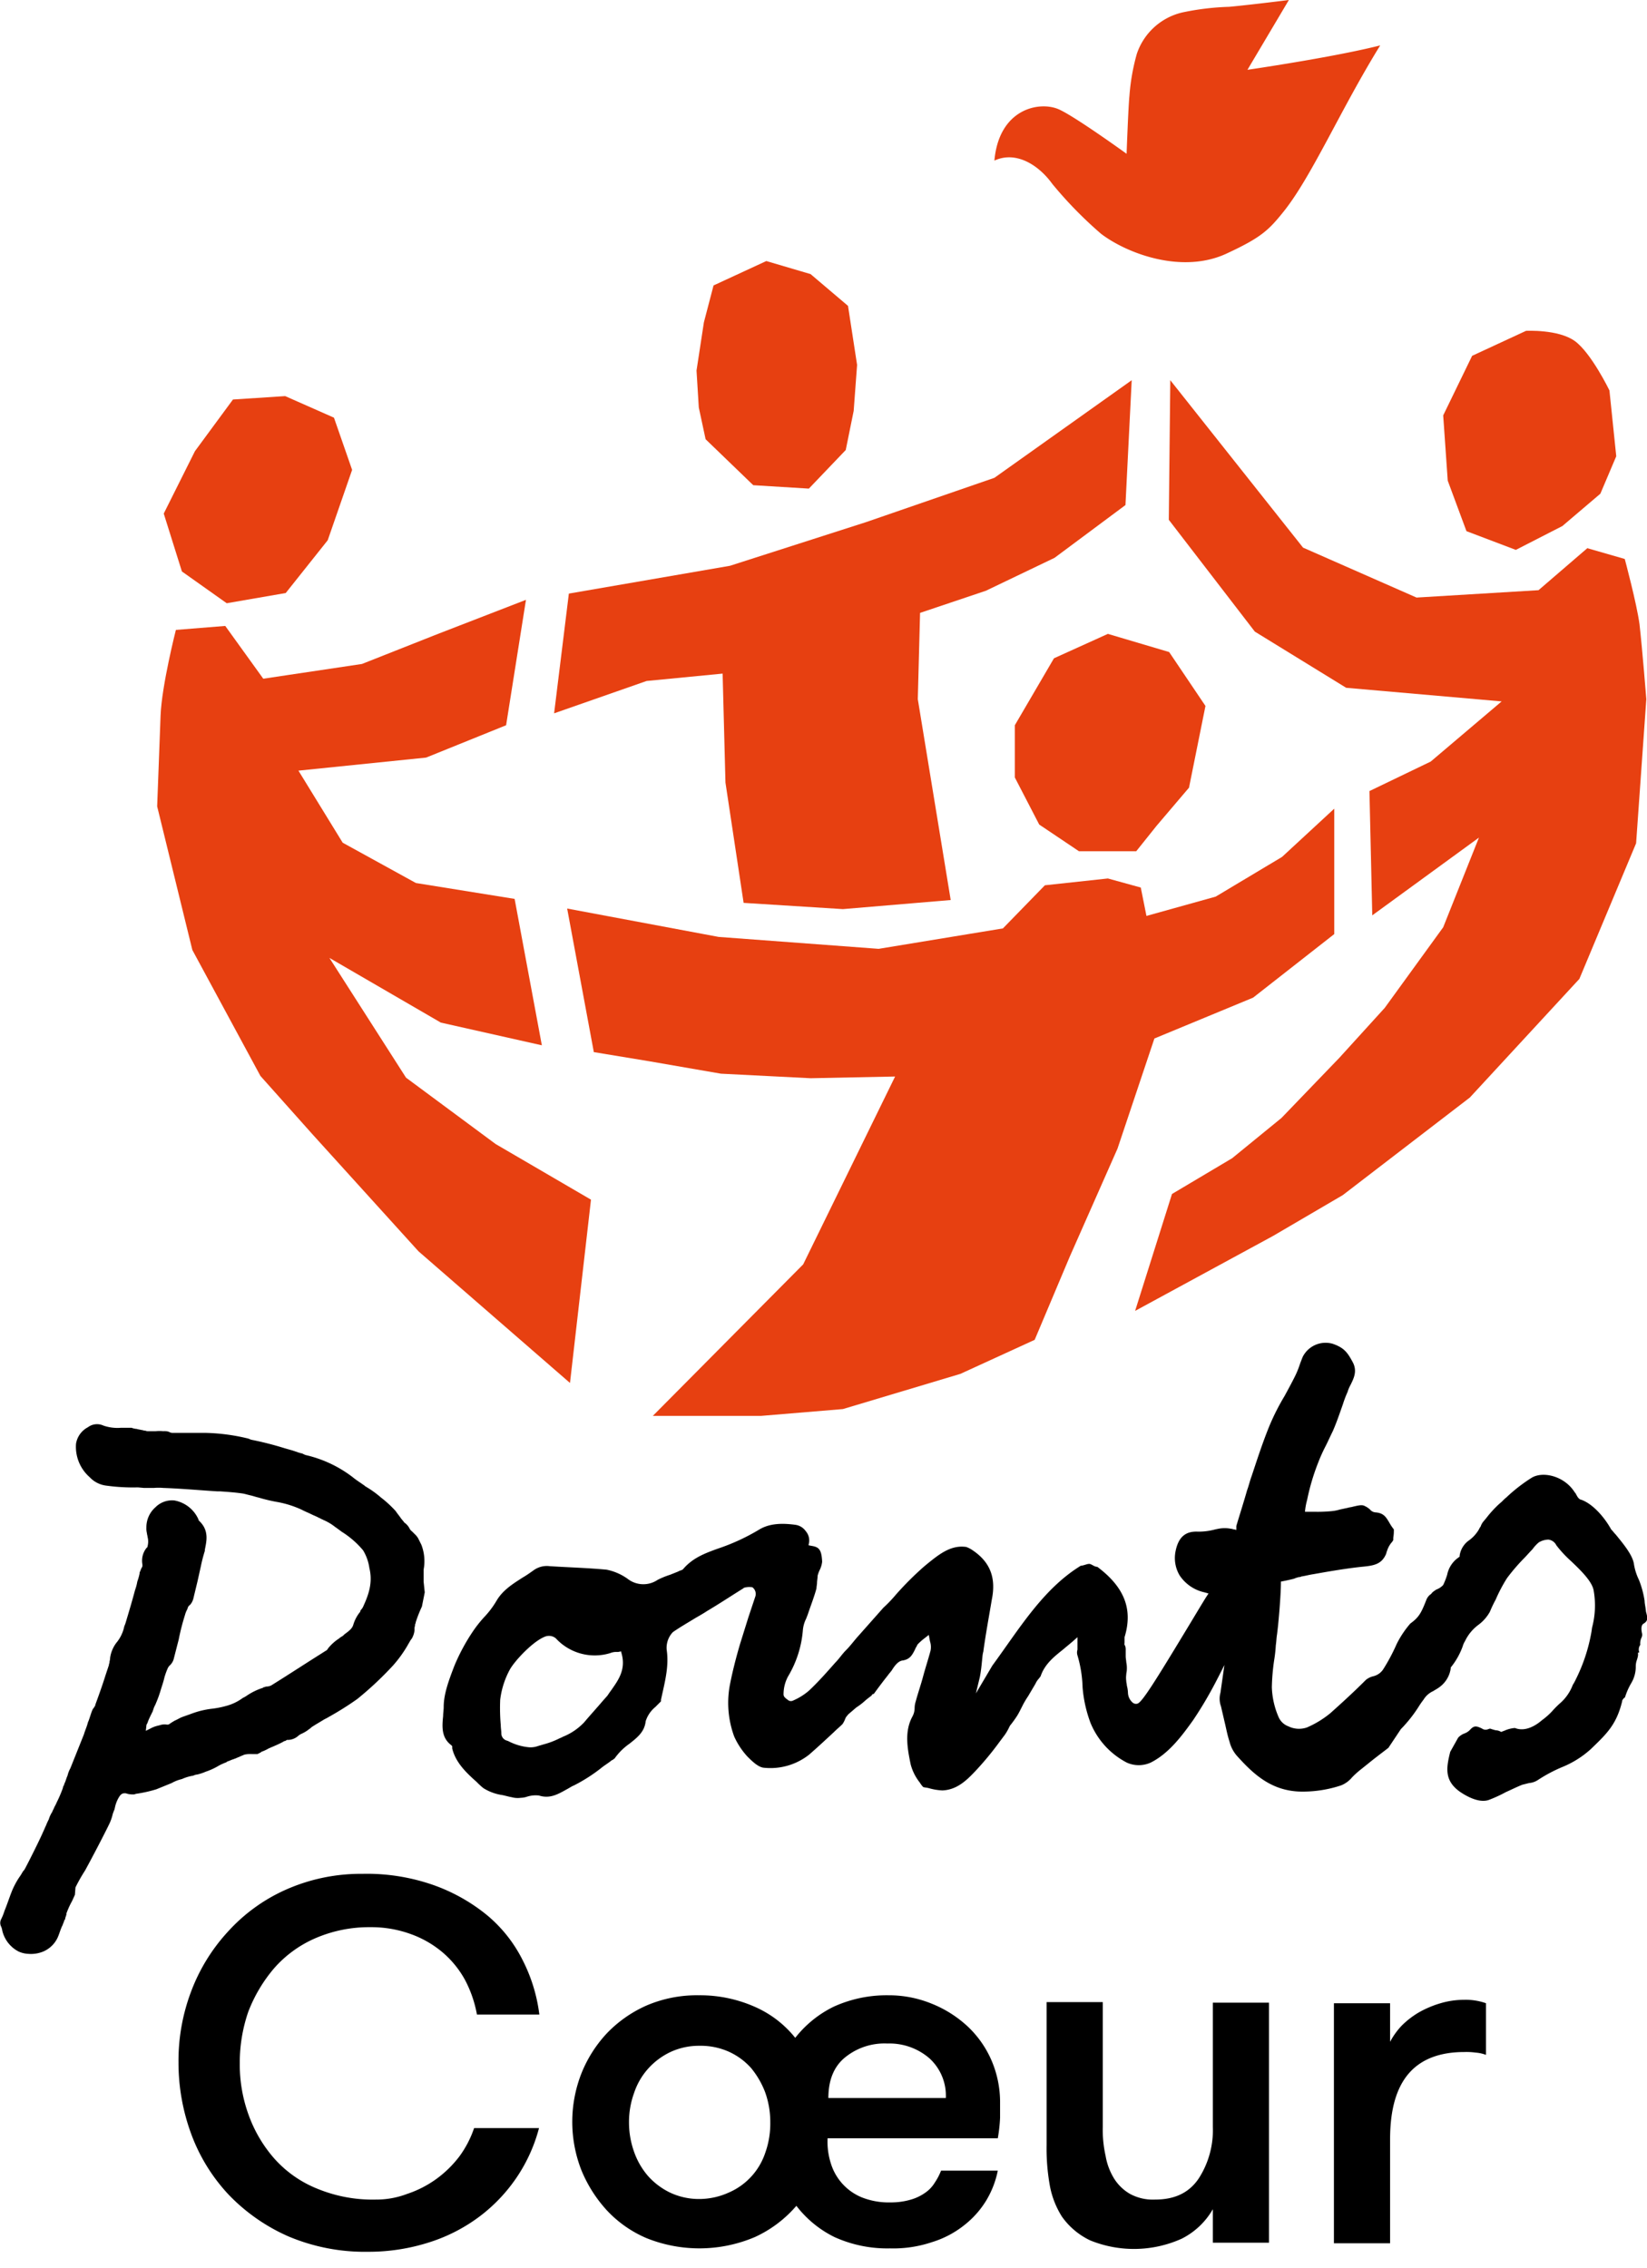
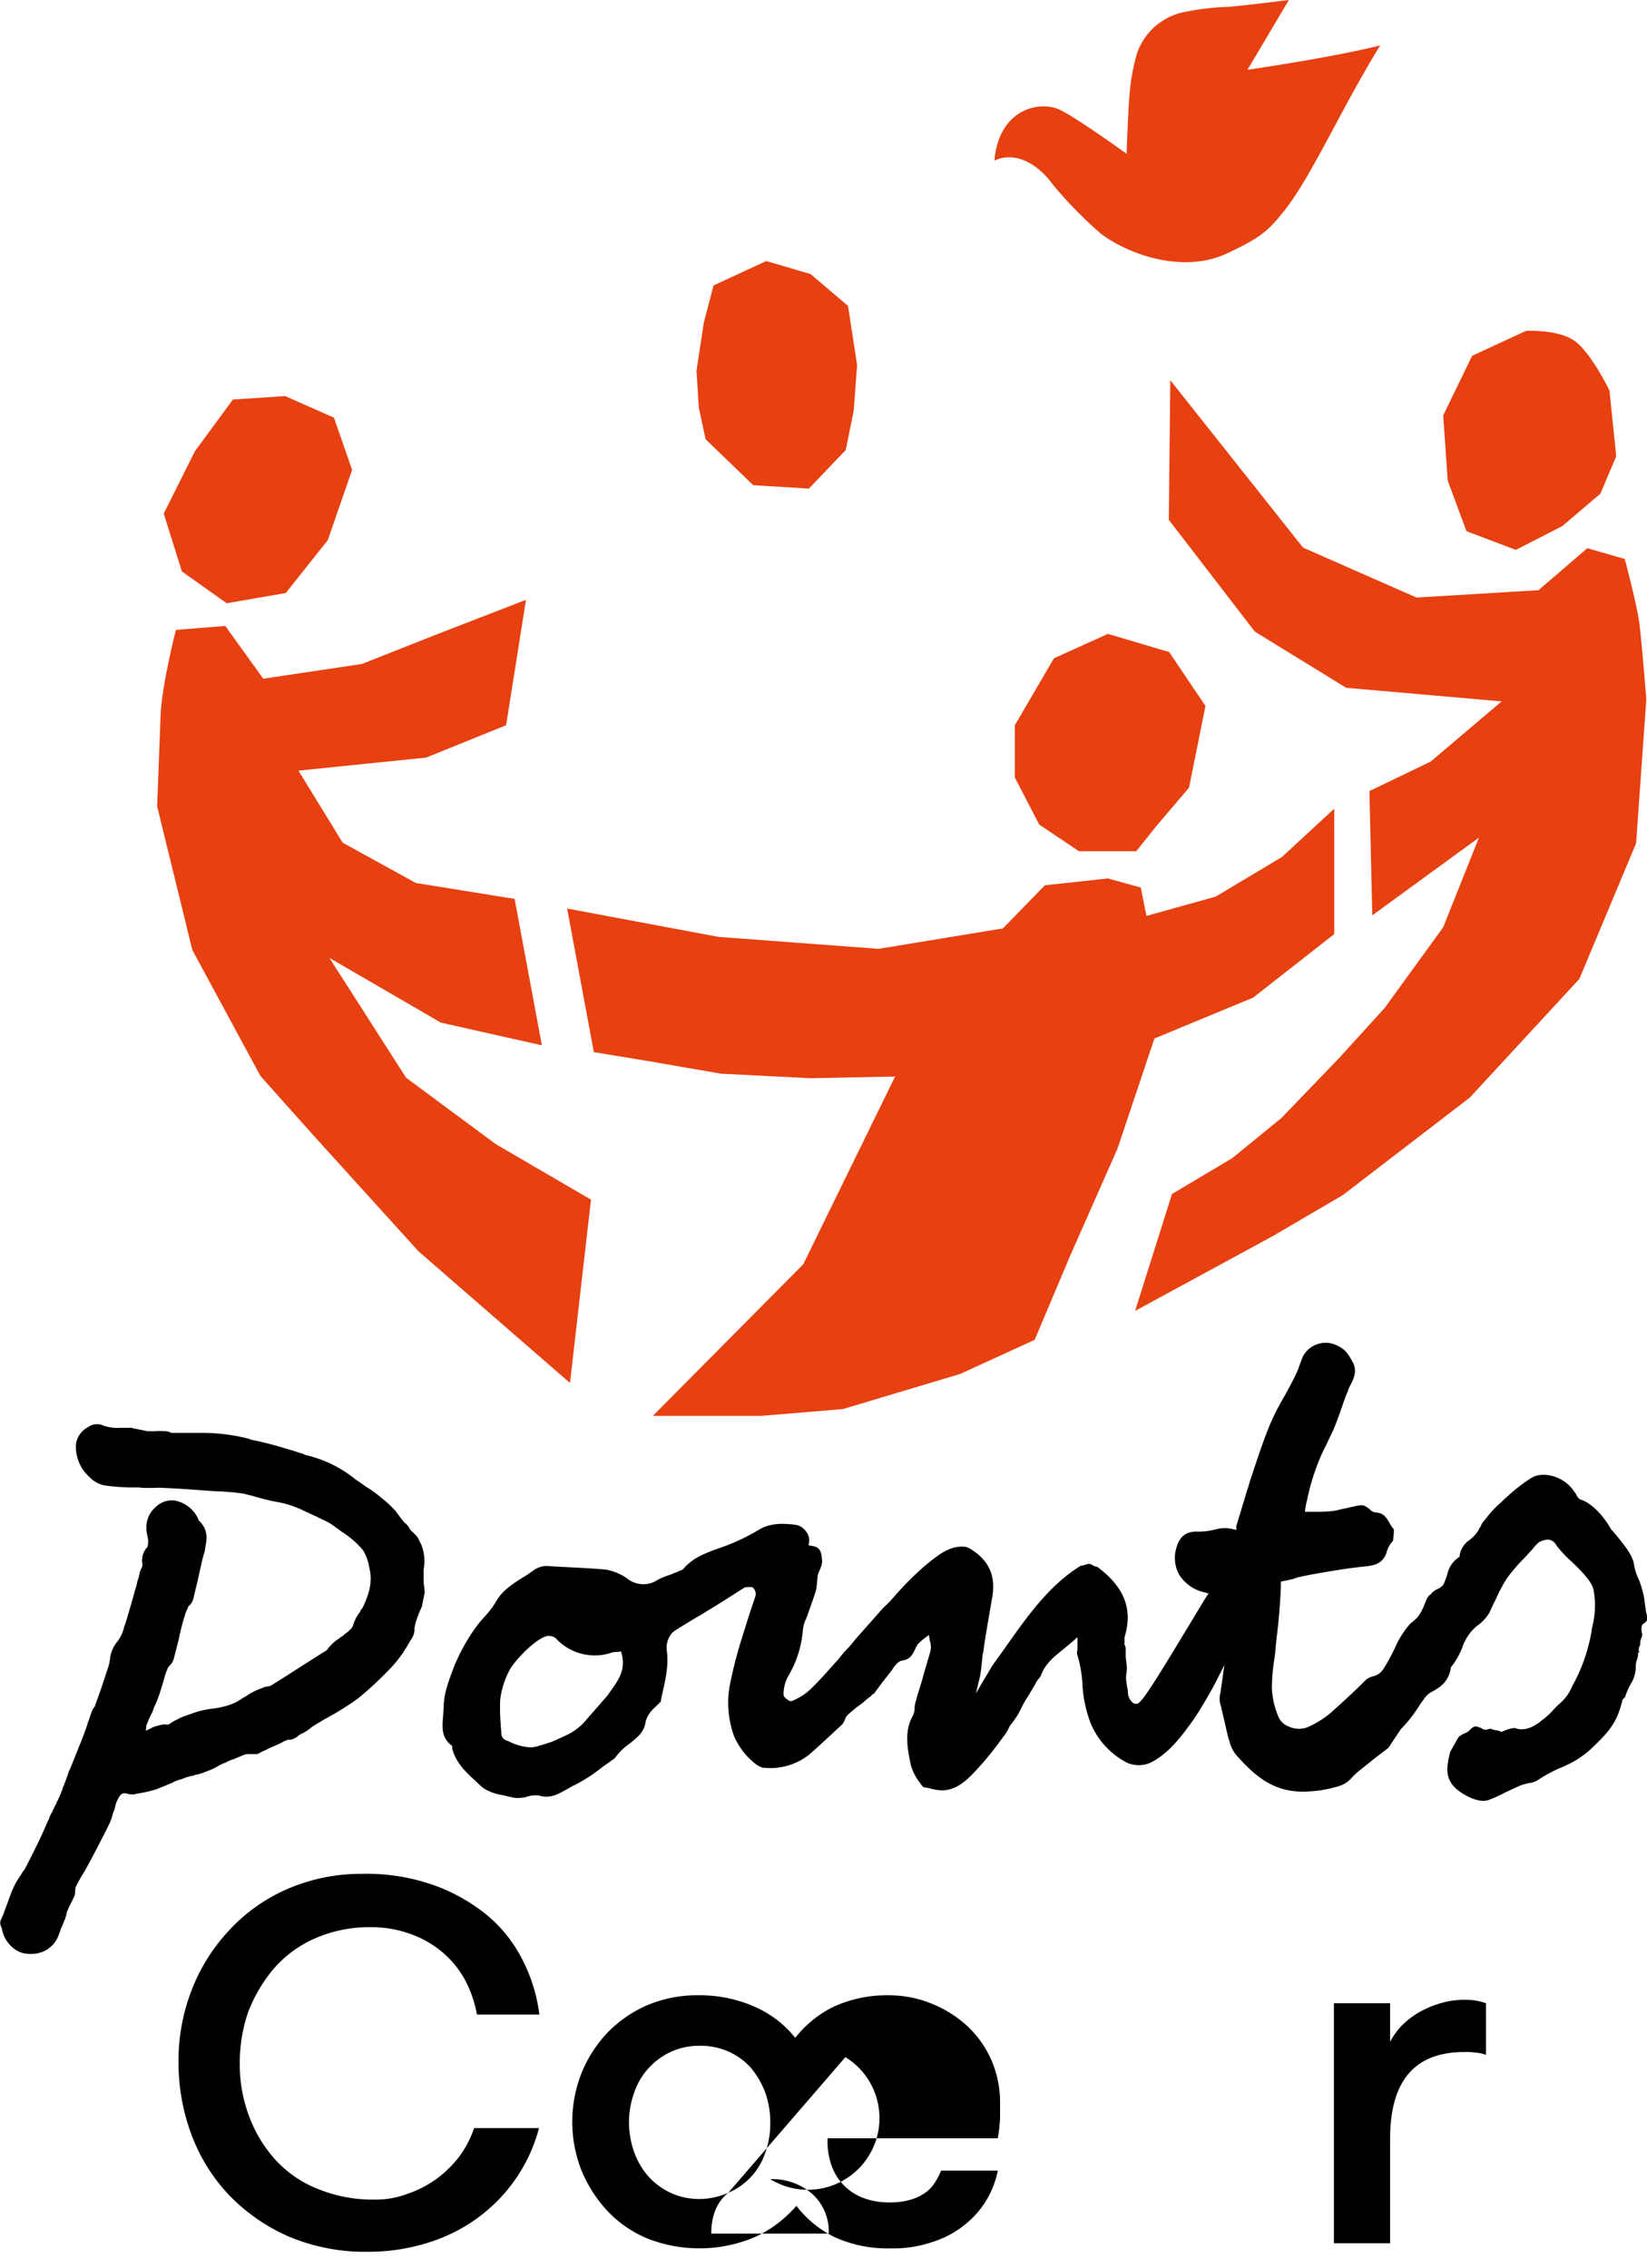
<svg xmlns="http://www.w3.org/2000/svg" id="b514429f-0029-497d-bbfb-17f2aec849dd" data-name="Calque 1" viewBox="0 0 290.28 399.6">
  <defs>
    <style>.\39 314c992-49f7-4abb-b26a-54c1d9488bea{fill:#e74011;}</style>
  </defs>
  <title>logo</title>
  <g id="95e29caa-b1a5-4410-a0b8-624ab2d2a784" data-name="Calque 1">
-     <polygon class="9314c992-49f7-4abb-b26a-54c1d9488bea" points="162.16 108 173.76 104.1 185.86 98.3 198.36 89 199.46 67 175.26 84.2 152.66 92 128.66 99.7 100.26 104.6 97.66 125.7 113.96 120 127.36 118.7 127.86 137.9 131.06 159.1 148.56 160.2 167.56 158.6 161.76 123.2 162.16 108" />
    <polygon class="9314c992-49f7-4abb-b26a-54c1d9488bea" points="225.96 151 214.26 158 202.06 161.4 201.06 156.4 195.26 154.8 184.16 156 176.76 163.6 154.86 167.2 126.66 165.1 99.96 160.1 104.66 185.4 114.36 187 127.06 189.2 142.86 190 157.76 189.7 141.56 222.8 115.06 249.5 134.16 249.5 148.56 248.3 169.26 242.1 182.36 236.1 188.56 221.4 196.96 202.4 203.46 183 220.86 175.8 235.16 164.6 235.16 142.5 225.96 151" />
    <path class="9314c992-49f7-4abb-b26a-54c1d9488bea" d="M58.06,168.8l13.5,21.1,15.8,11.7,16.8,9.8-3.7,32.3-26.7-23.2L55,199.8l-9.1-10.2-12-22.2-6.2-25.3s.4-10.7.6-16S31,111,31,111l8.7-.7,6.7,9.3,17.4-2.6,13.4-5.3,15.5-6-3.5,22.1-14.1,5.7-22.5,2.3,7.8,12.7,12.9,7.1,17.4,2.8,4.8,25.8-17.8-4Z" />
    <path class="9314c992-49f7-4abb-b26a-54c1d9488bea" d="M206.26,67l23.4,29.5,20,8.8,21.5-1.3,8.6-7.4,6.6,1.9s2.1,7.8,2.6,11.5c.5,4.4,1.2,13.2,1.2,13.2l-1.8,25.4-10,23.9-19.3,20.9-22.4,17.2-12.3,7.2L200.06,231l6.5-20.6,10.6-6.3,8.7-7.1,10.2-10.6,8-8.8,10.3-14.2,6.3-15.8-18.8,13.7-.5-21.9,10.8-5.2,12.5-10.6-27.4-2.4-16.1-9.9L206,91.6Z" />
    <polygon class="9314c992-49f7-4abb-b26a-54c1d9488bea" points="135.06 46 142.86 48.3 149.46 53.9 151.06 64.3 150.46 72.4 149.06 79.3 142.56 86.1 132.76 85.5 124.36 77.4 123.16 71.8 122.76 65.3 124.06 56.8 125.76 50.3 135.06 46" />
    <path class="9314c992-49f7-4abb-b26a-54c1d9488bea" d="M267.16,96.9l-8.7-3.3-3.3-8.9-.8-11.5,5.1-10.5,9.5-4.4s5.7-.3,8.6,1.8,6.1,8.7,6.1,8.7l1.2,11.6-2.8,6.6-6.7,5.7Z" />
    <polygon class="9314c992-49f7-4abb-b26a-54c1d9488bea" points="28.86 90.5 34.36 79.5 41.06 70.4 50.26 69.8 58.86 73.6 62.06 82.8 57.76 95.2 50.36 104.5 39.96 106.3 32.06 100.7 28.86 90.5" />
    <polygon class="9314c992-49f7-4abb-b26a-54c1d9488bea" points="200.26 150 190.16 150 183.16 145.3 178.86 137 178.86 127.8 185.76 116 195.26 111.7 206.06 114.9 212.46 124.4 209.56 138.8 203.86 145.5 200.26 150" />
    <path class="9314c992-49f7-4abb-b26a-54c1d9488bea" d="M175.26,28.3c.8-9,7.7-10.5,11.2-9.1,2.7,1.1,12.1,7.9,12.1,7.9s.3-8.3.5-10.2a37,37,0,0,1,1.3-7.4,11.12,11.12,0,0,1,8-7.3,45.92,45.92,0,0,1,8.3-1c4.2-.4,10.5-1.2,10.5-1.2l-7.3,12.3S235,10.1,243.26,8c-7,11.3-12.2,23.4-17.2,29.5-2.5,3.1-3.9,4.4-9.7,7.1-7.9,3.8-17.7.1-22.3-3.4a71.82,71.82,0,0,1-8.6-8.8c-2.3-3.2-6.3-5.9-10.2-4.1" />
    <path d="M91.26,383.4a28.82,28.82,0,0,1-6.5,7,29.62,29.62,0,0,1-9,4.7,35.06,35.06,0,0,1-10.9,1.7,34.62,34.62,0,0,1-14-2.7,32.94,32.94,0,0,1-10.5-7.3,31.54,31.54,0,0,1-6.6-10.6,36.32,36.32,0,0,1-2.3-12.8,34.47,34.47,0,0,1,2.2-12.4,32.28,32.28,0,0,1,6.5-10.6,30.45,30.45,0,0,1,10.2-7.4,32.57,32.57,0,0,1,13.5-2.8,35.46,35.46,0,0,1,12.6,2,31.56,31.56,0,0,1,9.4,5.3,24.61,24.61,0,0,1,6.2,7.8,28.89,28.89,0,0,1,3,9.7h-11a21,21,0,0,0-2.1-6.1,17.22,17.22,0,0,0-4-4.9,18.17,18.17,0,0,0-5.6-3.2,20.35,20.35,0,0,0-7.1-1.2,23.83,23.83,0,0,0-9.8,2,20.46,20.46,0,0,0-7.2,5.3,26.34,26.34,0,0,0-4.5,7.6,27.42,27.42,0,0,0-1.5,9,26,26,0,0,0,1.6,9.3,23.91,23.91,0,0,0,4.6,7.7,20.2,20.2,0,0,0,7.5,5.2,25.58,25.58,0,0,0,10.3,1.9,15.25,15.25,0,0,0,5.5-1,18.89,18.89,0,0,0,5.1-2.6,19.44,19.44,0,0,0,4.1-4,18.3,18.3,0,0,0,2.6-5H95A28.38,28.38,0,0,1,91.26,383.4Z" />
-     <path d="M146.46,381.3a9.45,9.45,0,0,0,5.4,5.9,12.93,12.93,0,0,0,5.1.9,12.5,12.5,0,0,0,3.6-.5,8.3,8.3,0,0,0,2.5-1.2,5.81,5.81,0,0,0,1.7-1.8,10.6,10.6,0,0,0,1.1-2.1h10a16.49,16.49,0,0,1-2,5.2,16.26,16.26,0,0,1-3.9,4.4,17.2,17.2,0,0,1-5.7,3,21.33,21.33,0,0,1-7.4,1.1,22.52,22.52,0,0,1-9.8-2,19.07,19.07,0,0,1-6.7-5.5,21.33,21.33,0,0,1-7.3,5.5,25,25,0,0,1-19.1.2,20.57,20.57,0,0,1-7-4.9,23.81,23.81,0,0,1-4.5-7.1,23.38,23.38,0,0,1,0-17,22.61,22.61,0,0,1,4.5-7.1,22,22,0,0,1,7-4.9,22.54,22.54,0,0,1,9.2-1.8,23.83,23.83,0,0,1,9.8,2,18.75,18.75,0,0,1,7.2,5.5,19.43,19.43,0,0,1,6.8-5.5,22.56,22.56,0,0,1,9.6-2,19.94,19.94,0,0,1,7.7,1.5,20.51,20.51,0,0,1,6.3,4,18.08,18.08,0,0,1,4.2,6,18.6,18.6,0,0,1,1.5,7.5v2.6a28.11,28.11,0,0,1-.4,3.6h-30A12.59,12.59,0,0,0,146.46,381.3Zm-18.1,5.1a11.63,11.63,0,0,0,6.5-7,15.29,15.29,0,0,0,.9-5.4,15.53,15.53,0,0,0-.9-5.3,15.18,15.18,0,0,0-2.5-4.3,11.78,11.78,0,0,0-4-2.9,12.22,12.22,0,0,0-5.1-1,11.93,11.93,0,0,0-5.1,1.1,12.42,12.42,0,0,0-3.9,2.9,12.18,12.18,0,0,0-2.5,4.3,15,15,0,0,0-.9,5.2,15.38,15.38,0,0,0,.9,5.2,13.14,13.14,0,0,0,2.5,4.3,12.42,12.42,0,0,0,3.9,2.9,11.93,11.93,0,0,0,5.1,1.1A12.63,12.63,0,0,0,128.36,386.4ZM149,362.5q-3,2.4-3,7.2h20.7a8.9,8.9,0,0,0-2.9-7,10.77,10.77,0,0,0-7.4-2.6A11,11,0,0,0,149,362.5Z" />
-     <path d="M223.66,395.2h-9.9v-5.9a13.13,13.13,0,0,1-5.5,5.2,20.5,20.5,0,0,1-16.1.3,12.82,12.82,0,0,1-5-4.2,15.49,15.49,0,0,1-2.1-5.3,36.94,36.94,0,0,1-.6-7.3V352.8h9.9v22a21,21,0,0,0,.5,5.1,11.13,11.13,0,0,0,1.5,4,8.06,8.06,0,0,0,2.8,2.7,8.43,8.43,0,0,0,4.4,1c3.5,0,6-1.2,7.7-3.7a15.7,15.7,0,0,0,2.5-9.1V352.9h9.9Z" />
+     <path d="M146.46,381.3a9.45,9.45,0,0,0,5.4,5.9,12.93,12.93,0,0,0,5.1.9,12.5,12.5,0,0,0,3.6-.5,8.3,8.3,0,0,0,2.5-1.2,5.81,5.81,0,0,0,1.7-1.8,10.6,10.6,0,0,0,1.1-2.1h10a16.49,16.49,0,0,1-2,5.2,16.26,16.26,0,0,1-3.9,4.4,17.2,17.2,0,0,1-5.7,3,21.33,21.33,0,0,1-7.4,1.1,22.52,22.52,0,0,1-9.8-2,19.07,19.07,0,0,1-6.7-5.5,21.33,21.33,0,0,1-7.3,5.5,25,25,0,0,1-19.1.2,20.57,20.57,0,0,1-7-4.9,23.81,23.81,0,0,1-4.5-7.1,23.38,23.38,0,0,1,0-17,22.61,22.61,0,0,1,4.5-7.1,22,22,0,0,1,7-4.9,22.54,22.54,0,0,1,9.2-1.8,23.83,23.83,0,0,1,9.8,2,18.75,18.75,0,0,1,7.2,5.5,19.43,19.43,0,0,1,6.8-5.5,22.56,22.56,0,0,1,9.6-2,19.94,19.94,0,0,1,7.7,1.5,20.51,20.51,0,0,1,6.3,4,18.08,18.08,0,0,1,4.2,6,18.6,18.6,0,0,1,1.5,7.5v2.6a28.11,28.11,0,0,1-.4,3.6h-30A12.59,12.59,0,0,0,146.46,381.3Zm-18.1,5.1a11.63,11.63,0,0,0,6.5-7,15.29,15.29,0,0,0,.9-5.4,15.53,15.53,0,0,0-.9-5.3,15.18,15.18,0,0,0-2.5-4.3,11.78,11.78,0,0,0-4-2.9,12.22,12.22,0,0,0-5.1-1,11.93,11.93,0,0,0-5.1,1.1,12.42,12.42,0,0,0-3.9,2.9,12.18,12.18,0,0,0-2.5,4.3,15,15,0,0,0-.9,5.2,15.38,15.38,0,0,0,.9,5.2,13.14,13.14,0,0,0,2.5,4.3,12.42,12.42,0,0,0,3.9,2.9,11.93,11.93,0,0,0,5.1,1.1A12.63,12.63,0,0,0,128.36,386.4Zq-3,2.4-3,7.2h20.7a8.9,8.9,0,0,0-2.9-7,10.77,10.77,0,0,0-7.4-2.6A11,11,0,0,0,149,362.5Z" />
    <path d="M260.06,361.7a11.52,11.52,0,0,0-2-.1c-4.2,0-7.5,1.2-9.7,3.7S245,371.6,245,377v18.3h-9.9V353H245v6.8a13.11,13.11,0,0,1,2-2.8,15,15,0,0,1,3.1-2.4,18,18,0,0,1,3.8-1.6,14.53,14.53,0,0,1,4.1-.6,10.65,10.65,0,0,1,3.9.6v9.1A6.54,6.54,0,0,0,260.06,361.7Z" />
    <path d="M289.86,282.1a17,17,0,0,0-1-3.7,9.78,9.78,0,0,1-.9-2.9c-.3-1.6-1.9-3.5-3.2-5.1-.3-.3-.5-.6-.8-.9-1.1-2-3.1-4.4-5.2-5.2-.6-.1-.8-.7-1.1-1.2l-.1-.1c-1.8-2.9-5.6-3.8-7.6-2.6a28.78,28.78,0,0,0-4.5,3.5c-.4.3-.7.7-1.1,1a19.47,19.47,0,0,0-2.4,2.6l-.5.6a2.62,2.62,0,0,0-.5.9,2.18,2.18,0,0,0-.3.5,6.27,6.27,0,0,1-1.7,1.9,4,4,0,0,0-1.7,2.7v.2l-.4.3a4.85,4.85,0,0,0-1.8,2.9,13.35,13.35,0,0,1-.7,1.8,3.08,3.08,0,0,1-1.2.8,6.82,6.82,0,0,0-.7.5c-.1.1-.2.3-.4.4a2.29,2.29,0,0,0-.7,1c-.9,2.3-1.3,3-2.8,4.1a17.31,17.31,0,0,0-2.4,3.6,32.79,32.79,0,0,1-2.4,4.5,2.9,2.9,0,0,1-1.8,1.2,3.38,3.38,0,0,0-1.2.6c-2.3,2.3-4.4,4.2-6.3,5.9a17.33,17.33,0,0,1-4.1,2.5,4.26,4.26,0,0,1-3.3-.2,3,3,0,0,1-1.7-1.6,14.27,14.27,0,0,1-1.2-5.3,37.26,37.26,0,0,1,.4-4.7,24.77,24.77,0,0,0,.3-2.7c.1-.6.1-1.2.2-1.8.3-2.2.7-7.1.7-9.4,0,0,1.1-.2,2.3-.5a4.71,4.71,0,0,1,.9-.3.6.6,0,0,0,.4-.1c.7-.1,1.4-.3,2.1-.4,2.8-.5,5.7-1,8.5-1.3,2.1-.2,3.5-.4,4.3-2.2.1-.2.1-.4.2-.6a4.33,4.33,0,0,1,.9-1.6c.1-.1.1-.2.2-.3V271a7.57,7.57,0,0,0,.1-1.5,8.34,8.34,0,0,1-.8-1.2c-.6-1-1-1.7-2.5-1.8h0a1.38,1.38,0,0,1-.9-.5,3.49,3.49,0,0,0-.9-.6c-.5-.3-1.2-.1-2.1.1-.3.1-.6.1-.9.2l-1.4.3a7.58,7.58,0,0,1-1.6.3,25.28,25.28,0,0,1-2.8.1H230a11.27,11.27,0,0,1,.3-1.8l.1-.4a38.81,38.81,0,0,1,1.9-6.4,29.17,29.17,0,0,1,1.4-3.1c.4-.8.8-1.7,1.2-2.5.7-1.6,1.2-3.1,1.8-4.8a18,18,0,0,1,.8-2.1,6.12,6.12,0,0,1,.5-1.2c.6-1.2,1.2-2.4.5-3.9-1-1.9-1.6-2.7-3.6-3.4a4.52,4.52,0,0,0-5.3,2.3c-.2.5-.4,1-.6,1.6a15.39,15.39,0,0,1-.8,1.9c-.6,1.2-1.2,2.3-1.8,3.4a40.65,40.65,0,0,0-2.6,5.1c-1.2,2.9-2.2,6-3.2,9-.3.8-.5,1.7-.8,2.5-.6,2.1-1.3,4.3-1.9,6.3v.7l-.4-.1c-.2,0-.3-.1-.5-.1a5.78,5.78,0,0,0-2.3,0l-.5.1a11,11,0,0,1-3.1.4c-2.2-.1-3.4,1-3.9,3.4a6,6,0,0,0,.7,4.3,7.05,7.05,0,0,0,4.4,3l.7.2-.4.6c-1,1.6-2.3,3.8-3.7,6.1-5.5,9.1-7.6,12.4-8.4,12.7a.9.9,0,0,1-.9-.2,2.4,2.4,0,0,1-.8-1.7,5.85,5.85,0,0,0-.2-1.3c0-.3-.1-.5-.1-.8a4,4,0,0,1,0-1.1c0-.3.1-.5.1-.9a4.89,4.89,0,0,0-.1-1.3c0-.3-.1-.6-.1-1.1v-1a2.2,2.2,0,0,0-.1-.8c-.2-.2-.1-.4-.1-.6v-.9c1.5-4.9,0-8.8-4.8-12.4-.5,0-.9-.4-1.3-.5s-1.1.3-1.6.3c-6.7,4.1-10.9,11.2-15.6,17.6l-2.9,4.9.7-2.9c.4-2.1.4-3.9.6-4.4.4-3,1-6.2,1.5-9.2.8-3.9-.3-6.7-3.5-8.8a4.67,4.67,0,0,0-1-.5c-2.7-.4-4.8,1.3-6.9,3l-.6.5a56.63,56.63,0,0,0-4.9,4.9,23.91,23.91,0,0,1-2.2,2.3l-4.7,5.3c-.6.7-1.2,1.5-1.9,2.2s-1.2,1.5-1.9,2.2c-1.5,1.7-3,3.4-4.6,4.9a10.84,10.84,0,0,1-2.9,1.8.82.82,0,0,1-.9-.2c-.3-.2-.7-.5-.7-.9a6.6,6.6,0,0,1,.8-3.2,18.81,18.81,0,0,0,2.6-8.1,5.56,5.56,0,0,1,.6-2.1c.1-.3.2-.5.3-.8.5-1.5,1.1-3,1.5-4.5,0-.3.1-.7.1-1s.1-.8.1-1.2a4.87,4.87,0,0,1,.4-1.1,4.29,4.29,0,0,0,.4-1.4c-.1-2.2-.6-2.6-1.9-2.8l-.5-.1.1-.5a2.52,2.52,0,0,0-.6-2,2.65,2.65,0,0,0-1.8-1.1c-2.9-.4-4.9-.1-6.5.9a36.64,36.64,0,0,1-7.2,3.3c-2.2.8-4.4,1.6-6.1,3.6-.2.2-.4.2-.6.3s-.2,0-.2.1l-1.5.6a14.46,14.46,0,0,0-2.2.9,4.5,4.5,0,0,1-5.3-.2,9.65,9.65,0,0,0-3.7-1.6c-3.2-.3-6.6-.4-9.8-.6H97a4,4,0,0,0-2.8.6c-.7.5-1.4,1-2.1,1.4-1.7,1.1-3.5,2.2-4.6,4.1a15.81,15.81,0,0,1-2.2,2.9,22.26,22.26,0,0,0-1.9,2.4,34.76,34.76,0,0,0-3.3,6.1c-1,2.6-1.9,5-1.9,7.3,0,.5-.1,1.1-.1,1.6-.2,1.9-.3,3.8,1.4,5.1l.2.2v.4c.6,2.5,2.5,4.3,4.3,5.9a12,12,0,0,0,1.2,1.1,8.56,8.56,0,0,0,3.2,1.2c.6.1,1.2.3,1.8.4a4,4,0,0,0,1.6.1,3.59,3.59,0,0,0,1.1-.2,5,5,0,0,1,2.1-.2c1.9.6,3.3-.2,4.9-1.1.4-.2.8-.5,1.3-.7a28.81,28.81,0,0,0,4.7-3c.6-.5,1.3-.9,1.9-1.4.3-.1.4-.3.5-.3a10.69,10.69,0,0,1,2.6-2.6c1.4-1.1,2.7-2.1,2.9-4a5.34,5.34,0,0,1,1.7-2.5l.9-.9.1-.1v-.3l.2-.9c.6-2.7,1.2-5.2.8-7.9a4,4,0,0,1,1.1-3.1c1.3-.9,2.7-1.7,4-2.5.7-.4,1.4-.8,2-1.2,2.2-1.3,4.3-2.7,6.4-4l.1-.1a3.25,3.25,0,0,1,1.5-.1,1.46,1.46,0,0,1,.5,1.7l-1.2,3.6-1.5,4.8-.2.7c-.6,2.1-1.1,4.1-1.5,6.1a17.16,17.16,0,0,0,.7,9.4,13.25,13.25,0,0,0,2.3,3.5c.8.8,1.9,1.9,2.9,2a11,11,0,0,0,8-2.3c1.5-1.3,3-2.7,4.4-4,.5-.5,1-.9,1.5-1.4a4.61,4.61,0,0,0,.5-1l.1-.2.4-.5,1.4-1.2c1.5-1,1.2-1,2.7-2.1.1-.2.2-.3.4-.3.8-1.1,1.7-2.3,2.5-3.3.2-.3.5-.6.7-.9.5-.8,1.1-1.6,1.9-1.7,1.3-.2,1.7-1,2.2-2,.1-.3.3-.5.4-.8a10,10,0,0,1,1.1-1l.9-.7.2,1.1a3.28,3.28,0,0,1,.1,1.7c-.4,1.5-.9,3-1.3,4.5s-.9,2.9-1.3,4.4a4.25,4.25,0,0,0-.2,1.1,3.17,3.17,0,0,1-.4,1.6c-1.4,2.6-.9,5.5-.3,8.4a8.76,8.76,0,0,0,1.6,3.2,5.55,5.55,0,0,0,.6.8c.3.1.6.1,1,.2a10,10,0,0,0,2.4.4c2.5-.1,4.2-1.7,5.8-3.4a54,54,0,0,0,4.3-5.2l.9-1.2a8.79,8.79,0,0,0,.6-1l.3-.6a20.28,20.28,0,0,0,1.3-1.8c.3-.5.6-1.1.9-1.7a15.05,15.05,0,0,1,1-1.7l1.3-2.2a3.51,3.51,0,0,1,.5-.8c.2-.2.3-.4.4-.5.7-2.1,2.3-3.4,3.8-4.6l1.8-1.5.9-.8v2.2a1.7,1.7,0,0,0,0,1,21.81,21.81,0,0,1,.9,5.6,23,23,0,0,0,1.4,6.3,13.78,13.78,0,0,0,6.4,7,5.12,5.12,0,0,0,4.2,0c3.2-1.6,5.5-4.7,7.5-7.5a67.91,67.91,0,0,0,3.6-6c.6-1.1,1.9-3.7,1.9-3.7l-.7,4.9a3.93,3.93,0,0,0,.1,2.4c.2.9.4,1.7.6,2.6.3,1.2.5,2.4.9,3.6a6,6,0,0,0,1.3,2.5c2.8,3.1,5.9,6.1,11,6.3a21.33,21.33,0,0,0,7.4-1.1,4.93,4.93,0,0,0,1.9-1.4,15.38,15.38,0,0,1,1.3-1.2l1.5-1.2c1.1-.9,2.3-1.8,3.6-2.8l2.2-3.3a24.16,24.16,0,0,0,3.1-3.9,14.63,14.63,0,0,1,.9-1.3,3.83,3.83,0,0,1,1.7-1.5c.3-.2.7-.4,1.1-.7a4.93,4.93,0,0,0,2-3.4v-.1l.1-.1a12.74,12.74,0,0,0,2-3.6,3.55,3.55,0,0,1,.4-.9,7.65,7.65,0,0,1,2.4-2.9,7.23,7.23,0,0,0,2-2.3,20,20,0,0,1,1-2.1,27.54,27.54,0,0,1,2-3.8,34.4,34.4,0,0,1,3-3.5c.5-.5,1-1.1,1.5-1.6a6.28,6.28,0,0,1,1.1-1.2,3.46,3.46,0,0,1,1.7-.5,1.81,1.81,0,0,1,1.4,1,20.39,20.39,0,0,0,2.6,2.8c1.9,1.8,3.8,3.7,4,5.3a15.14,15.14,0,0,1-.3,6.4l-.1.7a30.29,30.29,0,0,1-2.8,8.5,7.25,7.25,0,0,1-.5.9,8,8,0,0,1-2.2,3.2,16.25,16.25,0,0,0-1.4,1.4,12,12,0,0,1-1.8,1.6c-.8.7-2.8,2.2-4.8,1.4a5.53,5.53,0,0,0-1.9.5c-.1,0-.2.1-.3.1l-.2.1-.2-.1a1.88,1.88,0,0,0-.8-.2c-.4-.1-.7-.2-1-.3a1,1,0,0,1-.3.1,1.09,1.09,0,0,1-1.1-.1c-1-.5-1.4-.5-2,.1a2.62,2.62,0,0,1-1.2.8,3,3,0,0,0-1,.7l-1.4,2.5c-.7,2.8-1.1,5.1,1.8,7.1,1.5,1,3.6,2,5.2,1.3a23.94,23.94,0,0,0,2.8-1.3c.9-.4,1.9-.9,2.9-1.3l1.2-.3a3.33,3.33,0,0,0,1.5-.5,26.37,26.37,0,0,1,4.3-2.3,17.09,17.09,0,0,0,5.1-3.2c2.8-2.7,4.5-4.3,5.5-8.4v-.1a1.33,1.33,0,0,1,.5-.6,11.7,11.7,0,0,1,1.1-2.5,5.66,5.66,0,0,0,.8-2.8,3.47,3.47,0,0,1,.2-1.3,4.54,4.54,0,0,0,.2-.8v-.5h.2v-.1a1.38,1.38,0,0,1,.1-1.1.1.1,0,0,1,.1-.1,2.36,2.36,0,0,1,.2-1.3,1.13,1.13,0,0,0,.1-.8c-.2-.9-.1-1.5.3-1.7.8-.5.7-1,.4-2.1C290,283,289.86,282.6,289.86,282.1Zm-182.1,15.7c-.3.4-.5.7-.7,1l-.8.9c-1.1,1.3-2.3,2.6-3.3,3.8a10.62,10.62,0,0,1-3.4,2.4c-.3.1-.6.3-.9.4a14.46,14.46,0,0,1-2.9,1.1c-.3.1-.7.2-1,.3a3.89,3.89,0,0,1-1.5.2,9.88,9.88,0,0,1-3.7-1.1l-.3-.1a1.32,1.32,0,0,1-.9-1.2c0-.5-.1-1-.1-1.5a33.81,33.81,0,0,1-.1-4.5,14.9,14.9,0,0,1,1.7-5.3c.9-1.6,4.1-5,6.2-5.8a1.88,1.88,0,0,1,1.9.3,9.32,9.32,0,0,0,9.6,2.6,2.92,2.92,0,0,1,.9-.2h.5l.5-.1.1.4C110.36,294.3,108.86,296.2,107.76,297.8Z" />
    <path d="M19.36,321.2a8.8,8.8,0,0,0,.5-1.5,6.89,6.89,0,0,1,.3-.8l.1-.4a5.58,5.58,0,0,1,.9-2.1l.1-.1a.91.91,0,0,1,.7-.3h.2a3.47,3.47,0,0,0,1.3.2h.2l.3-.1a23.26,23.26,0,0,0,3.6-.8l2.7-1.1a6.7,6.7,0,0,1,1.8-.7,7.62,7.62,0,0,1,2-.6,1.85,1.85,0,0,1,.7-.2,8.8,8.8,0,0,0,1.5-.5,11.64,11.64,0,0,0,2.2-1,5.94,5.94,0,0,1,.8-.4c.2-.1.5-.2.7-.3l.1-.1c.4-.1.7-.3,1.1-.4.2-.1.3-.1.5-.2s.5-.2.7-.3.5-.2.7-.3a4.92,4.92,0,0,1,1.4-.1h.9l.6-.3.1-.1a7.54,7.54,0,0,0,1.3-.6c.9-.4,1.7-.7,2.6-1.2a.37.37,0,0,1,.3-.1c.1-.1.2-.1.3-.2h.2a2.82,2.82,0,0,0,1.9-.8l.3-.2a6.38,6.38,0,0,0,1.4-.8c.1-.1.3-.2.4-.3a1.38,1.38,0,0,1,.4-.3c.1-.1.2-.1.3-.2l1.5-.9c.3-.2.6-.3.9-.5a54.33,54.33,0,0,0,5.1-3.2,59.28,59.28,0,0,0,6.3-5.9,21.84,21.84,0,0,0,2.6-3.6c.1-.2.3-.5.4-.7s.3-.4.4-.6a3.82,3.82,0,0,0,.4-1.3v-.4c0-.2.1-.4.1-.6s.1-.2.1-.3v-.1a23.29,23.29,0,0,1,1.1-2.8l.5-2.5-.2-1.9v-2.1a8,8,0,0,0-.4-4.4l-.3-.6-.3-.6-.3-.4-.6-.6c-.3-.3-.4-.3-.6-.7a2.84,2.84,0,0,0-.9-1c-.2-.3-.5-.6-.7-.9s-.7-.9-.8-1.1a20,20,0,0,0-2.6-2.4,17.91,17.91,0,0,0-2.8-2l-.1-.1c-.7-.5-1.5-1-2.1-1.5a21.49,21.49,0,0,0-8.3-3.9c-.3-.1-.6-.3-.7-.3h-.1c-.2-.1-.4-.1-.6-.2l-.9-.3-1.4-.4a56.58,56.58,0,0,0-5.9-1.5l-.5-.2a34.78,34.78,0,0,0-7.4-1h-5.9a1.23,1.23,0,0,1-.7-.2,2.79,2.79,0,0,0-1-.1,5.65,5.65,0,0,0-1.3,0H26c-.2,0-.3-.1-.5-.1s-.3-.1-.5-.1c-.4-.1-.6-.1-.9-.2a2.92,2.92,0,0,1-.9-.2h-1.9a7.54,7.54,0,0,1-3.1-.4,2.66,2.66,0,0,0-2.7.3,4,4,0,0,0-2.1,2.9,7.11,7.11,0,0,0,2.4,5.9,4.8,4.8,0,0,0,3,1.5,33.82,33.82,0,0,0,5.5.3l1.1.1h1.7a9.65,9.65,0,0,1,1.7,0c3,.1,6.3.4,9.5.6h.5c1.4.1,2.8.2,4.1.4l1.2.3c.5.1,1,.3,1.5.4a28.4,28.4,0,0,0,3.4.8,17.86,17.86,0,0,1,4.1,1.3l.4.2c.4.2.9.4,1.3.6s.9.4,1.3.6c.1.1.3.1.4.2s.3.1.4.2a9.13,9.13,0,0,1,2.2,1.3c.3.2.7.5,1.1.8a15.82,15.82,0,0,1,3.8,3.3,8.21,8.21,0,0,1,1.1,3.1c.5,2.1.2,4-1,6.6a2.51,2.51,0,0,1-.4.7.52.52,0,0,0-.2.4,6.6,6.6,0,0,0-1.2,2.2c-.2.8-.8,1.2-1.6,1.8l-.1.1a1.38,1.38,0,0,1-.4.3c-.1.1-.2.1-.3.2l-.1.1a8.13,8.13,0,0,0-2,1.8.78.78,0,0,1-.4.4l-1.1.7c-2.7,1.7-5.6,3.6-8.5,5.4a2,2,0,0,1-.9.2c-.1,0-.2.1-.3.1s-.2,0-.2.1a11.17,11.17,0,0,0-2.9,1.4,4.35,4.35,0,0,1-.7.4,8.63,8.63,0,0,1-2.9,1.4,15.77,15.77,0,0,1-2.5.5,15.41,15.41,0,0,0-3.7.9l-1.4.5c-.6.2-1,.5-1.5.7l-.5.3c-.1.1-.2.1-.3.2a.76.76,0,0,1-.4.2h-.2a2.46,2.46,0,0,0-1.2.1l-.4.1a5,5,0,0,0-1.3.5l-.8.4.1-.9c0-.2.1-.3.2-.5l.1-.3c.2-.5.5-1.1.8-1.7l.2-.6c.1-.3.3-.6.4-.9a19.45,19.45,0,0,0,.8-2.2c.3-1,.5-1.5.7-2.4l.1-.3a11.22,11.22,0,0,1,.5-1.3,1.76,1.76,0,0,1,.4-.5,2.42,2.42,0,0,0,.6-1l.9-3.5a38.87,38.87,0,0,1,1.1-4.3,4.18,4.18,0,0,1,.4-1l.1-.3a1,1,0,0,1,.4-.5,2.68,2.68,0,0,0,.6-1.2l.7-2.9.6-2.7a26.81,26.81,0,0,1,.7-2.7h0v-.2c.3-1.5.8-3.4-1-5.1l-.1-.1v-.1a5.74,5.74,0,0,0-4.3-3.4,4.14,4.14,0,0,0-3.3,1.2,4.68,4.68,0,0,0-1.6,3.6,3.4,3.4,0,0,0,.1,1c0,.2.1.4.1.6a3.21,3.21,0,0,1,0,1.7v.1l-.2.2a3.62,3.62,0,0,0-.7,2.9v.2c0,.2-.1.3-.2.5s-.1.3-.2.5-.1.2-.1.4a10.26,10.26,0,0,1-.4,1.4,8.33,8.33,0,0,1-.4,1.5c-.5,1.9-1.1,3.9-1.7,5.9l-.2.5a6.53,6.53,0,0,1-1.4,2.9,5.75,5.75,0,0,0-1.1,2.7v.1c0,.2-.1.4-.1.6s-.1.3-.1.4v.1l-.6,1.8c-.5,1.6-1.1,3.3-1.8,5.2a.52.52,0,0,1-.2.4c0,.1-.1.2-.2.3a4.88,4.88,0,0,0-.3.7l-.3.9a6.89,6.89,0,0,1-.3.8c-.2.8-.5,1.4-.7,2.1l-2.4,6a5,5,0,0,0-.5,1.3c-.2.4-.3.9-.5,1.3-.1.2-.1.4-.2.5s-.1.4-.2.6a22.88,22.88,0,0,1-1,2.3,5.89,5.89,0,0,1-.4.8c-.1.3-.3.6-.4.9a4.88,4.88,0,0,0-.6,1.3,9.74,9.74,0,0,0-.5,1.1c-.2.4-.3.7-.5,1.1-.5,1.2-2.5,5.2-3.2,6.5a1.38,1.38,0,0,1-.3.4c-.2.3-.4.7-.7,1.1a14.51,14.51,0,0,0-1.2,2.2c-.5,1.2-.9,2.5-1.4,3.7a9.38,9.38,0,0,1-.6,1.5,1.42,1.42,0,0,0,0,1.3,2.54,2.54,0,0,1,.2.7,5.59,5.59,0,0,0,2.9,3.7,4.71,4.71,0,0,0,1.7.4,5.69,5.69,0,0,0,2.6-.4,4.93,4.93,0,0,0,2.7-2.8c.2-.5.4-1.2.7-1.8.1-.2.1-.3.2-.5s.1-.4.2-.5a.37.37,0,0,0,.1-.3c0-.1.1-.2.1-.3s.1-.2.1-.3v-.2a14.72,14.72,0,0,1,1-2.2l.5-1.1.1-1.3a29.1,29.1,0,0,1,1.7-3C16.26,327.3,18.56,322.9,19.36,321.2Z" />
  </g>
</svg>